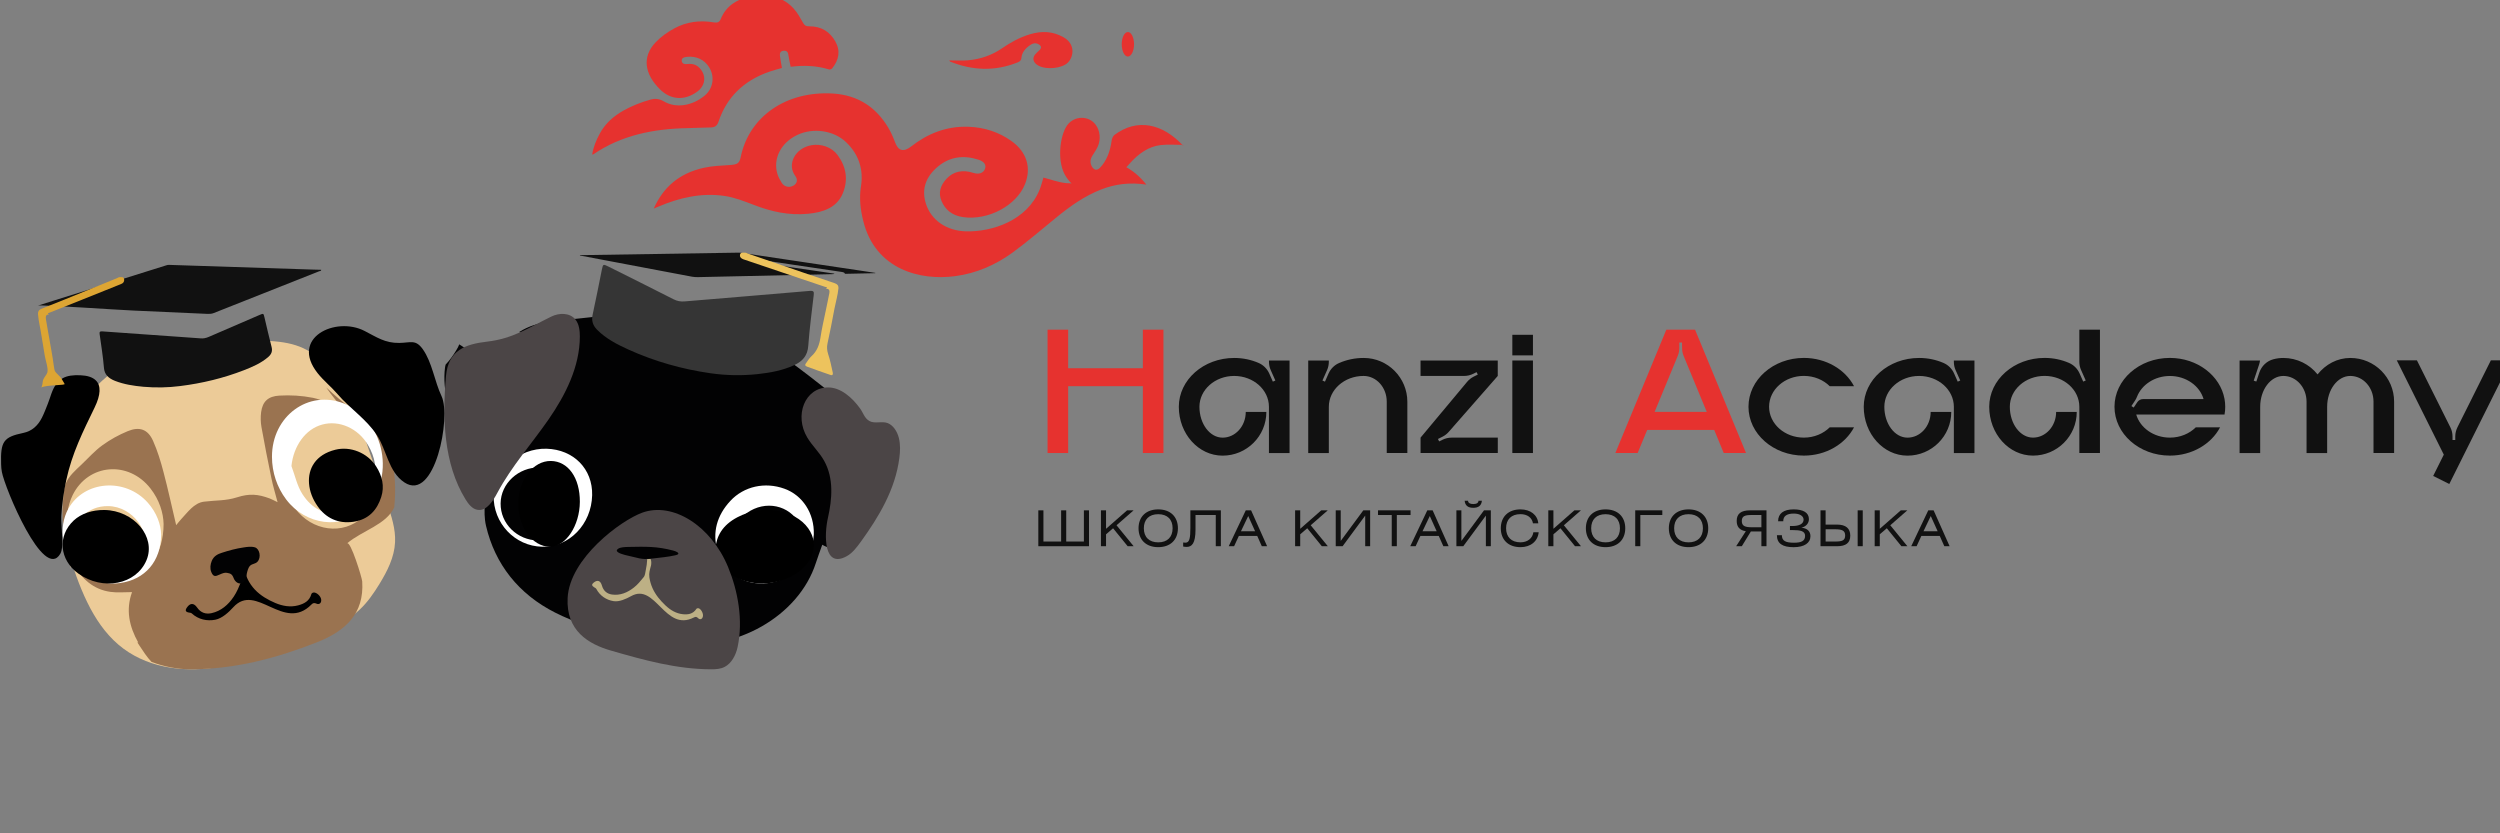
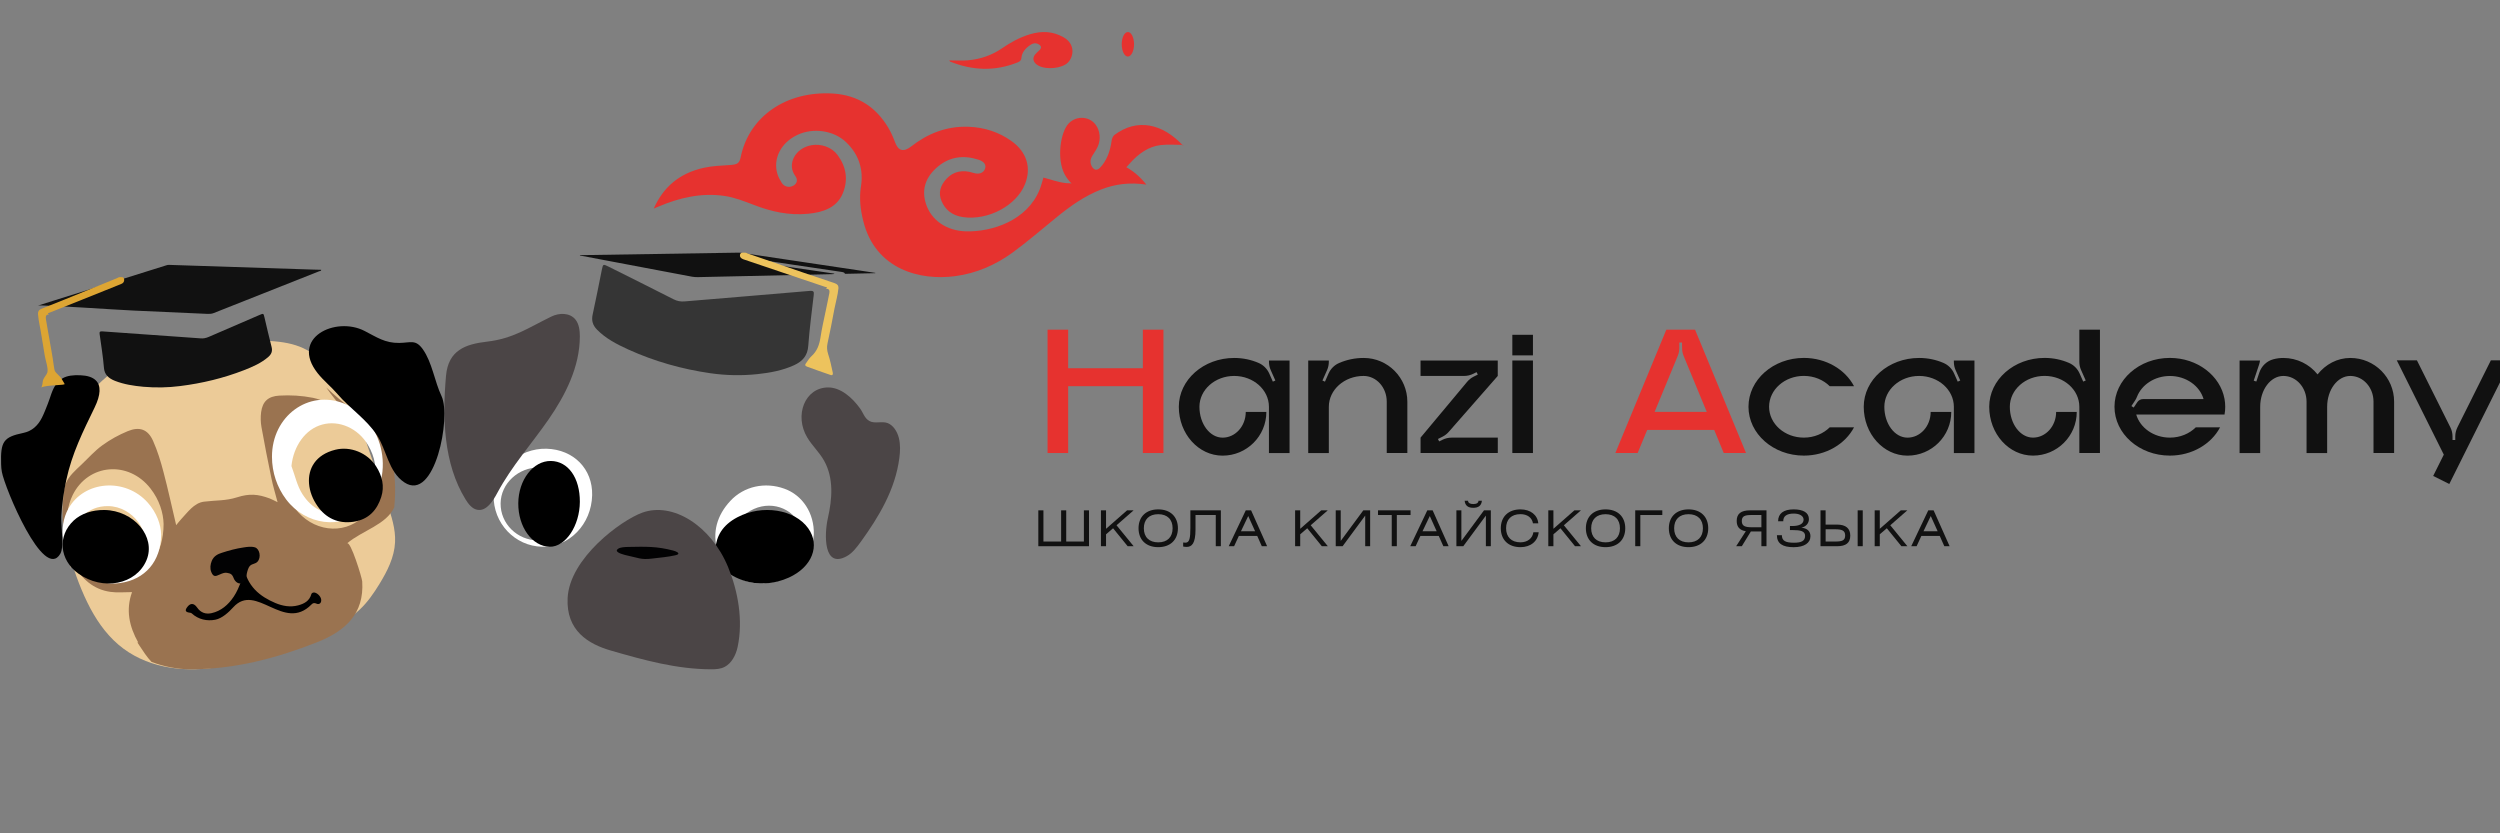
<svg xmlns="http://www.w3.org/2000/svg" width="186" height="62" viewBox="0 0 186 62" fill="none">
  <rect x="0" y="0" width="186" height="62" fill="#808080" stroke="none" />
  <g clip-path="url(#clip0_480_14)">
    <path d="M77.633 40.29H78.948V37.97H79.327V40.29H80.641V37.97H81.021V40.639H77.251V37.97H77.631V40.29H77.633Z" fill="#111111" />
    <path d="M82.292 39.341L83.855 37.968H84.341L83.07 39.08L84.344 40.639H83.898L82.813 39.303L82.29 39.752V40.637H81.91V37.968H82.29V39.341H82.292Z" fill="#111111" />
    <path d="M86.174 37.898C87.085 37.898 87.637 38.453 87.637 39.303C87.637 40.154 87.085 40.709 86.171 40.709C85.26 40.709 84.707 40.154 84.707 39.303C84.707 38.453 85.26 37.898 86.174 37.898ZM86.174 40.351C86.855 40.351 87.242 39.954 87.242 39.303C87.242 38.648 86.852 38.256 86.171 38.256C85.492 38.256 85.102 38.65 85.102 39.303C85.102 39.957 85.492 40.351 86.174 40.351Z" fill="#111111" />
    <path d="M90.832 37.968V40.637H90.453V38.317H88.946V39.394C88.946 40.431 88.674 40.69 88.287 40.69C88.206 40.69 88.113 40.679 88.027 40.663V40.362C88.059 40.37 88.126 40.375 88.204 40.375C88.503 40.375 88.564 40.018 88.564 39.277V37.968H90.832Z" fill="#111111" />
    <path d="M92.686 37.968H93.081L94.273 40.637H93.877L93.538 39.874H92.171L91.818 40.637H91.417L92.686 37.968ZM93.381 39.528L92.868 38.392L92.326 39.528H93.381Z" fill="#111111" />
    <path d="M96.738 39.341L98.301 37.968H98.787L97.516 39.08L98.79 40.639H98.344L97.259 39.303L96.736 39.752V40.637H96.356V37.968H96.736V39.341H96.738Z" fill="#111111" />
    <path d="M99.749 37.968V40.245L101.432 37.968H101.939V40.637H101.571V38.36L99.891 40.637H99.378V37.968H99.749Z" fill="#111111" />
    <path d="M104.945 37.968V38.317H103.924V40.637H103.545V38.317H102.524V37.968H104.945Z" fill="#111111" />
    <path d="M106.192 37.968H106.588L107.779 40.637H107.384L107.044 39.874H105.677L105.324 40.637H104.923L106.192 37.968ZM106.889 39.528L106.377 38.392L105.834 39.528H106.889Z" fill="#111111" />
    <path d="M108.727 37.968V40.245L110.41 37.968H110.918V40.637H110.549V38.36L108.869 40.637H108.356V37.968H108.727ZM109.221 37.256C109.232 37.421 109.366 37.501 109.611 37.501C109.857 37.501 109.991 37.421 110.001 37.256H110.253C110.215 37.613 110.007 37.781 109.611 37.781C109.216 37.781 109.008 37.613 108.97 37.256H109.221Z" fill="#111111" />
    <path d="M113.124 40.709C112.213 40.709 111.66 40.154 111.66 39.303C111.66 38.453 112.213 37.898 113.127 37.898C113.875 37.898 114.396 38.322 114.449 38.938H114.054C113.979 38.512 113.634 38.253 113.121 38.253C112.443 38.253 112.053 38.648 112.053 39.301C112.053 39.954 112.448 40.349 113.124 40.349C113.65 40.349 114.019 40.05 114.083 39.602H114.478C114.409 40.271 113.883 40.709 113.124 40.709Z" fill="#111111" />
    <path d="M115.574 39.341L117.136 37.968H117.623L116.351 39.08L117.625 40.639H117.182L116.097 39.303L115.574 39.752V40.637H115.194V37.968H115.574V39.341Z" fill="#111111" />
    <path d="M119.455 37.898C120.366 37.898 120.919 38.453 120.919 39.303C120.919 40.154 120.366 40.709 119.452 40.709C118.541 40.709 117.989 40.154 117.989 39.303C117.989 38.453 118.541 37.898 119.455 37.898ZM119.455 40.351C120.136 40.351 120.524 39.954 120.524 39.303C120.524 38.648 120.134 38.256 119.452 38.256C118.774 38.256 118.384 38.65 118.384 39.303C118.384 39.957 118.774 40.351 119.455 40.351Z" fill="#111111" />
    <path d="M123.676 37.968V38.317H122.041V40.637H121.661V37.968H123.676Z" fill="#111111" />
    <path d="M125.628 37.898C126.539 37.898 127.092 38.453 127.092 39.303C127.092 40.154 126.539 40.709 125.626 40.709C124.715 40.709 124.162 40.154 124.162 39.303C124.162 38.453 124.715 37.898 125.628 37.898ZM125.628 40.351C126.31 40.351 126.697 39.954 126.697 39.303C126.697 38.648 126.307 38.256 125.626 38.256C124.947 38.256 124.557 38.65 124.557 39.303C124.557 39.957 124.947 40.351 125.628 40.351Z" fill="#111111" />
    <path d="M131.428 40.639H131.048V39.543H130.263L129.59 40.639H129.17L129.889 39.522C129.435 39.453 129.21 39.205 129.21 38.757C129.21 38.221 129.534 37.97 130.194 37.97H131.428V40.639ZM131.048 38.317H130.319C129.822 38.317 129.59 38.394 129.59 38.765C129.59 39.135 129.83 39.229 130.346 39.229H131.048V38.317Z" fill="#111111" />
    <path d="M132.571 39.815C132.571 40.25 132.86 40.378 133.474 40.378C133.997 40.378 134.299 40.263 134.299 39.866C134.299 39.509 133.949 39.437 133.359 39.437H133.172V39.136H133.346C133.859 39.136 134.187 38.978 134.187 38.664C134.187 38.402 133.917 38.21 133.458 38.21C132.942 38.21 132.673 38.392 132.673 38.781H132.291C132.291 38.208 132.691 37.898 133.445 37.898C134.147 37.898 134.583 38.13 134.583 38.624C134.583 38.914 134.39 39.178 134.019 39.261C134.468 39.298 134.697 39.538 134.697 39.89C134.697 40.391 134.251 40.711 133.445 40.711C132.611 40.711 132.202 40.429 132.202 39.818H132.571V39.815Z" fill="#111111" />
    <path d="M135.825 39.029H136.669C137.329 39.029 137.66 39.311 137.66 39.852C137.66 40.389 137.339 40.639 136.679 40.639H135.445V37.97H135.825V39.029ZM135.825 40.29H136.551C137.048 40.29 137.28 40.212 137.28 39.842C137.28 39.471 137.045 39.378 136.53 39.378H135.827V40.29H135.825ZM138.589 40.639H138.21V37.97H138.589V40.639Z" fill="#111111" />
    <path d="M139.858 39.341L141.421 37.968H141.907L140.636 39.08L141.91 40.639H141.464L140.379 39.303L139.856 39.752V40.637H139.476V37.968H139.856V39.341H139.858Z" fill="#111111" />
    <path d="M143.464 37.968H143.86L145.051 40.637H144.656L144.317 39.874H142.949L142.596 40.637H142.196L143.464 37.968ZM144.162 39.528L143.649 38.392L143.106 39.528H144.162Z" fill="#111111" />
    <path d="M86.561 24.528V33.705H85.028V28.732H79.472V33.705H77.938V24.528H79.472V27.397H85.028V24.528H86.561Z" fill="#E6322F" />
    <path d="M95.943 26.824V33.708H94.409V30.266C94.409 28.999 93.253 27.97 91.823 27.97C90.397 27.97 89.238 28.997 89.238 30.266C89.238 31.532 90.01 32.561 90.961 32.561C91.912 32.561 92.684 31.706 92.684 30.65H94.217C94.217 32.444 92.758 33.9 90.961 33.9C89.163 33.9 87.704 32.273 87.704 30.266C87.704 28.258 89.547 26.632 91.823 26.632C92.475 26.632 93.09 26.765 93.637 27.002C93.99 27.154 94.273 27.434 94.431 27.786L94.7 28.394L94.887 28.311L94.543 27.538C94.455 27.344 94.412 27.13 94.412 26.917V26.824H95.943Z" fill="#111111" />
    <path d="M104.707 29.893V33.705H103.174V29.882C103.174 28.826 102.402 27.97 101.451 27.97C100.022 27.97 98.865 28.997 98.865 30.266V33.708H97.332V26.824H98.865V26.917C98.865 27.131 98.82 27.344 98.734 27.538L98.39 28.312L98.577 28.394L98.846 27.786C98.999 27.442 99.274 27.165 99.618 27.013C100.174 26.768 100.804 26.629 101.47 26.632C103.259 26.637 104.707 28.104 104.707 29.893Z" fill="#111111" />
    <path d="M107.32 32.492L106.983 32.66L107.074 32.841L107.317 32.721C107.531 32.615 107.763 32.559 108.004 32.559H111.436V33.705H105.69V32.559L109.152 28.41C109.288 28.247 109.454 28.117 109.644 28.021L109.948 27.869L109.857 27.688L109.614 27.808C109.401 27.914 109.166 27.97 108.928 27.97H105.688V26.824H111.433V27.97L107.787 32.13C107.656 32.281 107.496 32.404 107.32 32.492Z" fill="#111111" />
    <path d="M112.518 26.44V24.909H114.051V26.44H112.518ZM112.518 33.705V26.821H114.051V33.705H112.518Z" fill="#111111" />
    <path d="M129.905 33.705H128.246L127.536 31.985H122.551L121.841 33.705H120.182L123.975 24.528H126.112L129.905 33.705ZM126.983 30.644L125.263 26.485C125.188 26.303 125.148 26.111 125.148 25.917L125.142 25.482L124.939 25.485L124.942 25.877C124.945 26.082 124.905 26.285 124.827 26.474L123.104 30.644H126.983Z" fill="#E6322F" />
    <path d="M136.132 31.793H137.94C137.286 33.036 135.86 33.897 134.206 33.897C131.93 33.897 130.087 32.271 130.087 30.263C130.087 28.255 131.93 26.629 134.206 26.629C135.862 26.629 137.286 27.49 137.94 28.733H136.132C135.659 28.263 134.97 27.967 134.206 27.967C132.777 27.967 131.62 28.994 131.62 30.263C131.62 31.532 132.777 32.559 134.206 32.559C134.97 32.559 135.659 32.263 136.132 31.793Z" fill="#111111" />
    <path d="M146.9 26.824V33.708H145.367V30.266C145.367 28.999 144.21 27.97 142.781 27.97C141.352 27.97 140.195 28.997 140.195 30.266C140.195 31.532 140.967 32.561 141.918 32.561C142.869 32.561 143.641 31.706 143.641 30.65H145.174C145.174 32.444 143.716 33.9 141.918 33.9C140.12 33.9 138.662 32.273 138.662 30.266C138.662 28.258 140.505 26.632 142.781 26.632C143.433 26.632 144.047 26.765 144.595 27.002C144.947 27.154 145.23 27.434 145.385 27.786L145.655 28.394L145.842 28.311L145.497 27.538C145.409 27.344 145.367 27.13 145.367 26.917V26.824H146.9Z" fill="#111111" />
    <path d="M156.236 24.528V33.705H154.703V30.263C154.703 28.997 153.546 27.967 152.117 27.967C150.688 27.967 149.531 28.994 149.531 30.263C149.531 31.529 150.303 32.559 151.254 32.559C152.205 32.559 152.977 31.703 152.977 30.647H154.51C154.51 32.441 153.052 33.897 151.254 33.897C149.456 33.897 147.998 32.271 147.998 30.263C147.998 28.255 149.841 26.629 152.117 26.629C152.769 26.629 153.383 26.762 153.931 27C154.283 27.152 154.566 27.431 154.721 27.784L154.991 28.391L155.178 28.309L154.834 27.535C154.745 27.341 154.703 27.128 154.703 26.914V24.525H156.236V24.528Z" fill="#111111" />
    <path d="M165.505 30.839H158.934C159.222 31.828 160.235 32.559 161.44 32.559C162.206 32.559 162.893 32.263 163.366 31.793H165.174C164.52 33.036 163.093 33.897 161.437 33.897C159.161 33.897 157.318 32.271 157.318 30.263C157.318 28.255 159.161 26.629 161.437 26.629C163.491 26.629 165.193 27.954 165.505 29.687C165.54 29.874 165.556 30.066 165.556 30.26C165.559 30.46 165.54 30.652 165.505 30.839ZM159.442 29.692H163.945C163.657 28.703 162.644 27.973 161.44 27.973C160.307 27.973 159.343 28.621 158.993 29.519C158.953 29.62 158.905 29.716 158.846 29.804L158.576 30.21L158.747 30.322L159.017 29.919C159.11 29.778 159.271 29.692 159.442 29.692Z" fill="#111111" />
    <path d="M178.122 29.882V33.705H176.589V29.882C176.589 28.826 175.817 27.97 174.863 27.97C173.912 27.97 173.14 28.997 173.14 30.266V33.708H171.607V29.882C171.607 28.826 170.835 27.97 169.884 27.97C168.93 27.97 168.158 28.997 168.158 30.266V33.708H166.625V26.824H168.145C168.131 26.925 168.11 27.024 168.078 27.12L167.677 28.322L167.872 28.386L168.094 27.72C168.257 27.234 168.647 26.858 169.141 26.728C169.379 26.666 169.627 26.632 169.881 26.632C170.912 26.632 171.828 27.109 172.427 27.856C173.022 27.106 173.893 26.632 174.863 26.632C176.666 26.632 178.122 28.088 178.122 29.882Z" fill="#111111" />
    <path d="M186.817 26.81L182.228 36.009L181.028 35.411L181.819 33.825L178.32 26.808H179.818L182.308 31.796C182.415 32.007 182.468 32.241 182.468 32.479V32.735H182.671V32.479C182.671 32.241 182.727 32.009 182.831 31.796L185.321 26.808H186.817V26.81Z" fill="#111111" />
    <path d="M5.3 42.386C4.706 40.427 4.591 38.356 4.69 36.307C4.768 34.715 4.659 32.452 5.414 31.069C6.727 28.671 8.993 26.943 11.363 25.961C14.067 24.844 17.229 25.199 20.068 25.369C22.063 25.487 23.215 25.967 24.579 27.508C25.887 28.981 26.595 30.985 27.241 32.87C27.762 34.394 28.283 35.923 28.799 37.447C29.117 38.378 29.44 39.343 29.393 40.337C29.341 41.466 28.809 42.504 28.231 43.447C27.809 44.135 27.346 44.807 26.767 45.349C25.736 46.32 24.413 46.822 23.131 47.336C20.782 48.273 18.432 49.311 15.953 49.672C13.473 50.033 10.78 49.644 8.811 47.962C6.821 46.263 5.852 43.548 5.039 40.952" fill="#ECCB98" />
-     <path d="M64.24 36.717C64.368 35.362 64.93 34.092 65.132 32.758C64.98 32.932 64.868 33.047 64.857 33.026C64.329 32.344 63.942 31.582 63.51 30.847C63.465 30.774 63.499 30.664 63.561 30.538C61.249 28.91 59.173 26.942 56.677 25.587C54.326 24.306 52.004 23.545 49.26 23.392C47.241 23.277 45.215 23.44 43.213 23.681C41.563 23.875 40.043 23.807 38.629 24.7C38.988 24.899 39.381 25.062 39.757 25.256C39.908 25.335 38.842 27.025 38.612 26.91C37.922 26.558 37.187 26.259 36.441 26.002C36.363 26.107 36.295 26.196 36.262 26.243C36.222 26.301 35.617 27.073 35.566 26.994C35.212 26.438 34.741 25.954 34.163 25.619C34.113 25.776 34.029 25.928 33.928 26.091C33.709 26.448 33.456 26.815 33.154 27.125C33.137 27.188 33.12 27.251 33.114 27.309C32.867 29.11 33.557 30.916 34.023 32.638C34.074 32.821 33.911 33.079 33.76 33.289C33.788 33.352 33.821 33.415 33.849 33.472C34.326 34.417 34.91 35.289 36.284 35.179C36.25 35.378 36.211 35.52 36.206 35.662C36.172 36.822 35.903 38.029 36.161 39.127C36.823 41.962 38.573 44.203 41.316 45.584C44.11 46.991 47.218 47.484 50.343 47.894C54.708 48.461 59.404 45.889 60.699 41.888C60.845 41.442 61.008 41.006 61.176 40.528C61.569 40.765 61.928 40.822 62.27 40.77C62.528 40.318 63.129 39.51 63.258 39.431C63.628 39.211 64.015 39.016 64.402 38.827C64.251 38.145 64.166 37.447 64.24 36.717Z" fill="#020203" />
    <path d="M29.334 37.746C29.397 37.1 29.413 36.445 29.382 35.815C29.319 34.408 28.856 33.176 27.932 32.115C26.86 30.878 25.442 29.956 24.27 28.825C24.701 29.444 25.263 30.174 25.431 30.163C24.764 30.195 23.971 29.732 23.288 29.598C22.463 29.433 21.617 29.385 20.782 29.433C19.968 29.481 19.532 29.854 19.427 30.67C19.38 31.033 19.39 31.416 19.453 31.774C19.679 33.048 19.931 34.317 20.194 35.586C20.309 36.157 20.483 36.711 20.651 37.362C20.399 37.244 20.241 37.154 20.078 37.09C19.19 36.754 18.544 36.711 17.641 36.999C16.785 37.271 16.075 37.212 15.177 37.324C14.426 37.42 13.963 38.119 13.48 38.625C13.354 38.759 13.244 38.908 13.107 39.073C12.781 37.698 12.503 36.397 12.162 35.112C11.957 34.328 11.72 33.544 11.389 32.803C11.001 31.928 10.37 31.721 9.504 32.078C8.847 32.35 8.216 32.696 7.639 33.112C7.056 33.528 6.562 34.093 6.042 34.584C5.642 34.962 5.117 35.421 4.907 35.943C4.713 36.429 4.707 36.978 4.676 37.49C4.655 37.825 4.655 38.161 4.665 38.497C4.713 40.811 5.663 43.685 8.227 44.037C8.721 44.107 9.236 44.053 9.824 44.053C9.346 45.381 9.614 46.607 10.286 47.807C10.26 47.802 10.239 47.791 10.213 47.786C10.265 47.866 10.318 47.946 10.37 48.026C10.649 48.452 10.927 48.879 11.274 49.247C12.209 49.599 13.202 49.796 14.2 49.796C17.446 49.791 20.551 48.98 23.556 47.796C25.699 46.954 27.107 45.669 26.949 43.254C26.934 42.998 26.083 40.209 25.82 40.428C26.981 39.452 28.73 39.047 29.334 37.746ZM9.194 43.045C7.964 43.248 6.982 42.71 6.157 41.856C4.944 40.603 4.629 38.417 5.401 36.844C6.556 34.493 9.561 34.237 11.2 36.349C11.857 37.191 12.156 38.161 12.172 38.999C12.167 41.243 11.001 42.747 9.194 43.045ZM26.981 38.476C25.531 39.841 23.209 39.532 21.943 37.809C21.349 36.999 21.024 35.997 21.024 34.962C21.018 32.254 23.383 30.457 25.699 31.411C28.363 32.504 29.082 36.492 26.981 38.476Z" fill="#9A7350" />
    <path d="M7.13 28.302C6.892 28.066 6.508 27.94 5.979 27.918C4.92 27.879 4.245 28.093 3.818 29.302C3.731 29.549 3.653 29.802 3.556 30.044C3.42 30.39 3.284 30.747 3.119 31.077C2.813 31.681 2.371 32.077 1.735 32.209C0.254 32.516 0.031 32.846 0.084 34.544C0.089 34.736 0.104 34.928 0.138 35.109C0.351 36.296 3.26 43.306 4.488 41.197C4.799 40.664 4.517 39.054 4.556 38.4C4.614 37.499 4.741 36.604 4.93 35.719C5.357 33.725 6.178 32.099 7.037 30.324C7.504 29.368 7.523 28.687 7.13 28.302Z" fill="black" />
    <path d="M44.056 36.844C44.004 39.011 42.347 40.721 40.33 40.677C38.303 40.633 36.682 38.918 36.728 36.864C36.77 34.953 38.605 33.331 40.663 33.385C42.681 33.444 44.103 34.894 44.056 36.844ZM42.701 37.365C42.712 35.847 41.664 34.795 40.132 34.776C38.568 34.761 37.26 35.97 37.245 37.454C37.229 38.962 38.48 40.196 40.038 40.21C41.435 40.225 42.691 38.879 42.701 37.365Z" fill="white" />
    <path d="M60.548 39.76C60.477 40.864 60.035 41.93 58.892 42.704C56.776 44.145 54.032 43.301 53.376 40.978C52.987 39.611 53.332 38.354 54.332 37.273C55.349 36.173 56.924 35.838 58.362 36.361C59.696 36.839 60.592 38.171 60.548 39.76ZM54.349 40.529C54.42 41.491 54.824 42.339 55.836 42.823C56.711 43.237 57.596 43.133 58.422 42.635C59.701 41.861 60.166 40.268 59.488 38.985C58.739 37.569 56.94 37.194 55.573 38.161C54.731 38.753 54.409 39.562 54.349 40.529Z" fill="white" />
    <path d="M11.989 39.77C11.978 41.768 10.789 43.114 8.953 43.375C7.7 43.556 6.698 43.075 5.858 42.315C4.621 41.197 4.3 39.247 5.087 37.844C6.265 35.746 9.327 35.518 10.998 37.401C11.667 38.158 11.972 39.028 11.989 39.77ZM8.042 37.654C7.287 37.644 6.591 37.925 6.131 38.424C5.092 39.546 5.221 41.306 6.415 42.305C7.957 43.599 10.056 43.118 10.698 41.325C11.303 39.618 9.9 37.677 8.042 37.654Z" fill="white" />
    <path d="M20.235 33.985C20.229 30.965 22.944 28.961 25.604 30.026C28.663 31.25 29.489 35.691 27.076 37.903C25.411 39.425 22.744 39.08 21.291 37.16C20.609 36.256 20.235 35.139 20.235 33.985ZM21.683 34.675C21.948 35.376 22.105 36.149 22.503 36.767C23.173 37.808 24.18 38.391 25.489 38.177C26.78 37.962 27.456 37.083 27.8 35.911C28.089 34.925 27.89 33.979 27.378 33.111C26.648 31.863 25.23 31.238 23.969 31.589C22.72 31.928 21.834 33.188 21.683 34.675Z" fill="white" />
    <path d="M43.141 37.337C43.132 39.114 42.078 40.695 40.905 40.678C39.597 40.661 38.547 39.212 38.56 37.441C38.573 35.704 39.671 34.279 40.984 34.296C42.27 34.313 43.15 35.548 43.141 37.337Z" fill="black" />
    <path d="M53.22 40.86C53.301 39.891 53.735 39.079 54.867 38.481C56.713 37.511 59.125 37.892 60.132 39.307C61.044 40.588 60.419 42.186 58.698 42.968C57.588 43.467 56.404 43.571 55.22 43.156C53.86 42.676 53.316 41.825 53.22 40.86Z" fill="black" />
    <path d="M7.759 37.943C9.961 37.967 11.624 39.941 10.901 41.673C10.139 43.496 7.651 43.985 5.823 42.669C4.414 41.653 4.262 39.868 5.487 38.722C6.039 38.214 6.857 37.933 7.759 37.943Z" fill="black" />
    <path d="M22.992 35.973C22.906 34.867 23.476 33.828 24.946 33.461C26.07 33.18 27.335 33.683 27.986 34.702C28.438 35.413 28.621 36.176 28.363 36.978C28.056 37.93 27.453 38.645 26.302 38.819C25.134 38.993 24.23 38.519 23.638 37.674C23.261 37.147 23.035 36.553 22.992 35.973Z" fill="black" />
    <path d="M23.325 44.083C23.267 44.088 23.178 44.145 23.168 44.195C23.021 44.727 22.618 44.923 22.173 45.041C21.598 45.192 21.032 45.092 20.483 44.862C19.928 44.626 19.389 44.318 18.96 43.864C18.751 43.64 18.568 43.382 18.432 43.102C18.264 42.76 18.285 42.491 18.264 42.11C18.254 41.942 18.201 41.779 18.113 41.639C18.102 41.623 18.086 41.606 18.071 41.594C18.05 41.583 18.024 41.594 18.003 41.606C17.929 41.634 17.856 41.662 17.778 41.695C17.861 41.998 17.914 42.306 17.935 42.62C17.95 42.827 18.013 43.068 17.94 43.265C17.783 43.651 17.621 44.049 17.39 44.391C16.982 45.002 16.443 45.461 15.742 45.618C15.318 45.714 14.936 45.596 14.664 45.198C14.418 44.845 14.141 44.851 13.9 45.209C13.759 45.417 13.806 45.529 14.052 45.574C14.125 45.585 14.219 45.59 14.271 45.641C14.758 46.089 15.407 46.229 16.025 46.106C16.527 46.005 17.014 45.557 17.359 45.176C19.06 43.304 21.116 47.07 23.173 44.974C23.288 44.856 23.387 44.839 23.534 44.907C23.759 45.013 23.932 44.856 23.895 44.598C23.863 44.341 23.539 44.055 23.325 44.083Z" fill="black" />
    <path d="M42.231 44.499C42.114 46.911 43.751 47.915 45.473 48.409C47.95 49.123 50.339 49.786 52.901 49.796C53.243 49.796 53.6 49.781 53.914 49.617C54.421 49.357 54.749 48.751 54.881 48.129C55.298 46.151 54.913 43.995 54.172 42.195C52.896 39.096 50.038 37.322 47.782 38.143C46.196 38.719 42.376 41.528 42.231 44.499Z" fill="#4B4546" />
-     <path d="M51.969 45.253C51.923 45.24 51.842 45.259 51.813 45.298C51.558 45.691 51.187 45.736 50.805 45.698C50.307 45.646 49.879 45.395 49.508 45.04C49.126 44.679 48.772 44.26 48.546 43.757C48.436 43.505 48.355 43.241 48.315 42.963C48.268 42.628 48.349 42.409 48.431 42.093C48.465 41.951 48.465 41.796 48.431 41.654C48.425 41.635 48.419 41.616 48.407 41.603C48.39 41.59 48.373 41.59 48.349 41.59C48.286 41.59 48.216 41.596 48.153 41.596C48.141 41.867 48.106 42.144 48.048 42.409C48.008 42.583 48.002 42.809 47.886 42.944C47.666 43.221 47.434 43.499 47.162 43.712C46.681 44.092 46.137 44.318 45.535 44.234C45.175 44.182 44.898 43.976 44.782 43.563C44.677 43.196 44.452 43.118 44.173 43.344C44.011 43.473 44.017 43.576 44.203 43.692C44.26 43.724 44.33 43.757 44.365 43.815C44.637 44.331 45.118 44.64 45.645 44.724C46.068 44.795 46.571 44.563 46.948 44.356C48.778 43.318 49.462 47.058 51.633 45.936C51.755 45.872 51.836 45.885 51.935 45.988C52.085 46.143 52.265 46.065 52.299 45.84C52.334 45.627 52.149 45.298 51.969 45.253Z" fill="#BDB085" />
    <path d="M41.012 23.556C39.283 24.399 38.187 25.19 36.236 25.418C34.64 25.605 33.356 26.044 33.183 27.959C32.905 31.108 33 34.486 34.629 37.144C34.846 37.495 35.118 37.852 35.508 37.928C36.191 38.057 36.675 37.285 37.014 36.646C38.065 34.685 39.55 33.029 40.812 31.208C42.074 29.387 43.136 27.285 43.141 25.037C43.141 24.593 43.086 24.112 42.813 23.773C42.391 23.252 41.601 23.264 41.012 23.556Z" fill="#4B4546" />
    <path d="M60.059 32.548C60.431 33.174 60.959 33.641 61.317 34.284C62.046 35.599 61.913 37.13 61.593 38.553C61.317 39.777 61.264 42.333 62.994 41.383C63.423 41.149 63.752 40.711 64.062 40.284C65.367 38.474 66.606 36.441 66.911 34.079C66.978 33.578 66.997 33.06 66.873 32.576C66.749 32.093 66.459 31.649 66.058 31.483C65.629 31.307 65.072 31.552 64.676 31.318C64.305 31.102 64.243 30.738 63.981 30.379C63.399 29.571 62.542 28.825 61.617 28.825C59.878 28.831 59.077 30.909 60.059 32.548Z" fill="#4B4546" />
    <path d="M16.331 42.751C16.051 42.877 15.877 42.955 15.717 42.553C15.61 42.283 15.65 41.995 15.752 41.738C15.904 41.36 16.22 41.216 16.51 41.126C17.04 40.952 17.579 40.808 18.122 40.73C18.394 40.688 18.697 40.641 18.969 40.724C19.321 40.832 19.45 41.474 19.156 41.792C19.004 41.959 18.773 41.935 18.612 42.085C18.461 42.229 18.403 42.493 18.349 42.739C18.296 42.979 18.22 43.242 18.051 43.356C17.802 43.518 17.499 43.314 17.387 43.021C17.271 42.709 17.151 42.667 16.884 42.619C16.71 42.583 16.523 42.667 16.331 42.751Z" fill="#020203" />
    <path d="M23.636 27.77C24.083 28.332 24.648 28.777 25.112 29.321C26.022 30.386 27.255 31.178 28.035 32.364C28.77 33.475 28.889 35.089 30.082 35.888C32.355 37.409 33.582 30.999 32.852 29.477C32.332 28.384 32.157 26.972 31.461 25.989C30.919 25.225 30.557 25.503 29.709 25.514C28.646 25.532 28.029 25.086 27.125 24.623C24.965 23.506 21.544 25.138 23.636 27.77Z" fill="black" />
    <path d="M48.639 15.518C49.344 13.924 50.54 12.893 52.348 12.487C52.982 12.345 53.655 12.319 54.316 12.277C54.856 12.24 55.016 12.151 55.11 11.677C55.733 8.668 58.489 6.753 61.962 6.958C63.88 7.074 65.192 8.021 66.068 9.467C66.289 9.83 66.454 10.22 66.603 10.609C66.84 11.235 67.231 11.33 67.788 10.899C69.001 9.951 70.395 9.373 72.054 9.431C73.245 9.473 74.32 9.83 75.246 10.488C76.387 11.298 76.745 12.466 76.266 13.687C75.637 15.292 73.526 16.418 71.652 16.154C70.847 16.039 70.329 15.613 70.053 14.965C69.783 14.339 69.971 13.776 70.439 13.282C70.941 12.75 71.63 12.608 72.396 12.856C72.815 12.992 73.135 12.893 73.272 12.593C73.405 12.293 73.245 12.03 72.82 11.888C71.701 11.519 70.676 11.656 69.8 12.377C68.868 13.145 68.537 14.097 68.896 15.181C69.293 16.391 70.428 17.18 71.889 17.212C73.824 17.259 76.42 16.402 77.346 14.113C77.473 13.797 77.55 13.466 77.632 13.213C78.178 13.35 78.713 13.555 79.275 13.619C80.339 13.734 81.287 13.371 82.18 12.908C82.522 12.729 82.836 12.514 83.172 12.33C83.266 12.282 83.431 12.251 83.514 12.293C84.225 12.629 84.793 13.108 85.289 13.734C84.087 13.555 82.985 13.682 81.927 14.097C80.675 14.587 79.633 15.334 78.636 16.144C77.539 17.033 76.475 17.959 75.329 18.796C74.088 19.695 72.677 20.332 71.057 20.547C68.46 20.895 65.136 20.053 64.233 16.47C64.017 15.613 63.913 14.755 64.056 13.861C64.249 12.645 63.924 11.519 62.959 10.588C62.039 9.699 60.495 9.478 59.316 10.041C58.103 10.62 57.497 11.798 57.838 12.94C57.91 13.171 58.031 13.398 58.164 13.608C58.351 13.897 58.698 13.976 58.996 13.829C59.294 13.682 59.387 13.382 59.167 13.087C58.538 12.245 59.134 11.025 60.368 10.804C61.091 10.672 61.884 10.951 62.314 11.53C62.97 12.419 63.114 13.382 62.706 14.381C62.27 15.434 61.278 15.797 60.098 15.907C58.687 16.039 57.375 15.744 56.097 15.249C55.391 14.981 54.669 14.692 53.925 14.581C52.194 14.323 50.551 14.708 48.991 15.37C48.898 15.402 48.815 15.439 48.639 15.518Z" fill="#E6322F" />
-     <path d="M58.826 4.968C58.764 4.666 58.697 4.388 58.658 4.105C58.636 3.923 58.574 3.769 58.333 3.774C58.075 3.779 58.002 3.947 58.025 4.138C58.064 4.44 58.126 4.742 58.176 5.059C57.896 5.14 57.593 5.212 57.302 5.313C55.278 5.998 54.051 7.288 53.462 9.043C53.356 9.354 53.204 9.484 52.829 9.484C52.28 9.484 51.736 9.527 51.187 9.532C48.614 9.575 46.215 10.069 44.158 11.473C44.141 11.483 44.119 11.483 44.057 11.502C44.147 10.941 44.354 10.433 44.623 9.939C45.279 8.726 46.479 8.06 47.857 7.576C47.975 7.532 48.098 7.504 48.216 7.465C48.625 7.326 48.967 7.293 49.399 7.547C50.307 8.079 51.512 7.868 52.425 7.115C53.053 6.598 53.199 5.72 52.767 5.016C52.42 4.445 51.809 4.153 51.114 4.229C50.895 4.253 50.699 4.311 50.721 4.531C50.744 4.752 50.934 4.786 51.164 4.762C51.602 4.709 51.921 4.872 52.151 5.179C52.566 5.73 52.442 6.416 51.854 6.833C50.918 7.504 49.903 7.437 49.102 6.646C47.925 5.485 47.773 4.21 48.771 3.156C49.158 2.743 49.662 2.384 50.189 2.101C51.075 1.622 52.072 1.487 53.109 1.665C53.367 1.708 53.524 1.655 53.619 1.425C54.023 0.409 54.897 -0.133 56.102 -0.306C57.29 -0.473 58.305 -0.181 59.05 0.639C59.336 0.955 59.538 1.329 59.745 1.693C59.846 1.871 59.947 1.962 60.188 1.957C61.135 1.948 61.752 2.384 62.144 3.074C62.548 3.779 62.419 4.46 61.909 5.092C61.87 5.14 61.741 5.188 61.684 5.169C60.777 4.886 59.841 4.843 58.826 4.968Z" fill="#E6322F" />
    <path d="M88.019 10.78C87.475 10.78 86.907 10.728 86.338 10.796C85.463 10.901 84.701 11.422 84.019 12.2C83.317 13 82.585 13.717 81.705 14.079C80.78 14.456 79.999 14.162 79.321 13.158C78.604 12.094 78.842 10.094 79.4 9.316C79.915 8.607 80.988 8.576 81.512 9.271C81.848 9.716 81.917 10.38 81.665 10.924C81.551 11.165 81.403 11.369 81.27 11.588C81.106 11.852 81.082 12.147 81.25 12.411C81.418 12.675 81.635 12.69 81.833 12.486C82.318 11.988 82.59 11.301 82.704 10.479C82.723 10.312 82.812 10.109 82.911 10.041C84.593 8.78 86.486 9.18 88.019 10.833C88.044 10.833 88.044 10.871 88.019 10.78Z" fill="#E6322F" />
    <path d="M70.629 4.494C71.101 4.494 71.55 4.525 71.987 4.49C72.978 4.405 73.822 4.09 74.53 3.606C75.156 3.18 75.823 2.79 76.644 2.545C77.541 2.279 78.355 2.332 79.134 2.776C80.031 3.291 79.878 4.228 79.453 4.654C79.016 5.089 77.877 5.213 77.269 4.889C76.88 4.68 76.773 4.352 77.01 4.055C77.104 3.939 77.228 3.837 77.34 3.726C77.499 3.571 77.493 3.424 77.281 3.3C77.08 3.18 76.874 3.202 76.691 3.322C76.278 3.589 76.024 3.917 75.994 4.308C75.982 4.472 75.906 4.565 75.705 4.645C74.011 5.324 72.335 5.249 70.682 4.578C70.664 4.569 70.664 4.547 70.629 4.494Z" fill="#E6322F" />
    <path d="M84.373 3.291C84.373 3.785 84.167 4.203 83.919 4.207C83.667 4.212 83.461 3.808 83.457 3.31C83.452 2.797 83.658 2.379 83.917 2.384C84.167 2.384 84.373 2.792 84.373 3.291Z" fill="#E6322F" />
    <path d="M56.366 27.834C57.302 27.733 58.219 27.565 59.081 27.171C59.716 26.879 60.085 26.455 60.135 25.733C60.227 24.467 60.393 23.213 60.541 21.953C60.572 21.703 60.535 21.619 60.245 21.643C57.142 21.912 54.038 22.162 50.934 22.425C50.632 22.449 50.374 22.401 50.109 22.264C48.502 21.446 46.882 20.64 45.269 19.834C44.868 19.637 44.868 19.637 44.776 20.073C44.548 21.183 44.339 22.3 44.092 23.41C43.994 23.852 44.105 24.204 44.413 24.521C45.072 25.195 45.903 25.619 46.753 26.007C48.693 26.885 50.737 27.464 52.849 27.768C54.013 27.936 55.19 27.959 56.366 27.834Z" fill="#353535" />
    <path d="M62.858 20.373C63.612 20.357 64.361 20.34 65.115 20.325C65.121 20.318 65.126 20.31 65.131 20.303C64.741 20.244 64.356 20.183 63.966 20.127C61.022 19.688 58.079 19.249 55.141 18.808C55.02 18.79 54.904 18.797 54.793 18.799C51.106 18.858 47.424 18.916 43.737 18.975C43.537 18.977 43.342 18.982 43.141 18.984C43.141 19.034 43.247 19.029 43.31 19.04C46.037 19.558 48.769 20.07 51.496 20.588C51.649 20.616 51.797 20.622 51.955 20.618C55.299 20.544 58.649 20.47 61.993 20.396C62.177 20.355 62.014 20.349 61.956 20.34C61.001 20.199 60.047 20.06 59.087 19.918C58.179 19.784 57.272 19.649 56.365 19.516C56.196 19.492 56.112 19.447 56.138 19.379C56.17 19.301 56.349 19.318 56.475 19.318C56.549 19.318 56.623 19.338 56.697 19.349C57.472 19.466 58.253 19.584 59.029 19.699C60.215 19.877 61.397 20.055 62.589 20.227C62.773 20.253 62.858 20.292 62.858 20.373Z" fill="#111111" />
    <path d="M62.382 21.431C62.388 21.23 62.29 21.133 62.084 21.063C60.785 20.634 59.498 20.19 58.206 19.746C57.361 19.459 56.511 19.166 55.666 18.873C55.586 18.846 55.506 18.798 55.425 18.798C55.287 18.803 55.092 18.754 55.057 18.949C55.029 19.117 55.126 19.226 55.304 19.291C56.293 19.621 57.281 19.963 58.269 20.293C59.309 20.645 60.354 20.992 61.394 21.344C61.463 21.366 61.636 21.382 61.434 21.485C61.704 21.464 61.739 21.631 61.704 21.81C61.618 22.265 61.515 22.721 61.423 23.176C61.291 23.815 61.141 24.455 61.044 25.105C60.963 25.641 60.797 26.124 60.366 26.508C60.199 26.66 60.09 26.86 59.952 27.045C59.866 27.159 59.912 27.229 60.044 27.278C60.63 27.489 61.21 27.706 61.802 27.901C61.957 27.955 61.986 27.825 61.957 27.717C61.854 27.261 61.768 26.801 61.618 26.357C61.532 26.086 61.503 25.836 61.566 25.555C61.756 24.693 61.923 23.826 62.084 22.965C62.181 22.455 62.336 21.951 62.382 21.431Z" fill="#EDC35D" />
    <path d="M10.672 28.776C9.944 28.709 9.227 28.599 8.558 28.337C8.061 28.141 7.777 27.862 7.734 27.378C7.665 26.539 7.531 25.7 7.413 24.861C7.392 24.697 7.419 24.639 7.643 24.657C10.057 24.834 12.475 24.998 14.889 25.171C15.124 25.189 15.322 25.158 15.531 25.065C16.783 24.519 18.041 23.982 19.293 23.44C19.603 23.307 19.603 23.307 19.673 23.6C19.849 24.341 20.015 25.083 20.208 25.82C20.283 26.117 20.202 26.348 19.962 26.556C19.448 27.005 18.806 27.289 18.142 27.546C16.633 28.132 15.044 28.519 13.396 28.723C12.502 28.838 11.587 28.856 10.672 28.776Z" fill="#111111" />
    <path d="M2.826 22.736C3.198 22.619 3.571 22.498 3.943 22.381C6.76 21.497 9.582 20.617 12.398 19.732C12.516 19.693 12.623 19.712 12.731 19.712C16.264 19.824 19.791 19.941 23.324 20.058C23.516 20.062 23.702 20.067 23.9 20.072C23.9 20.169 23.798 20.165 23.742 20.184C21.129 21.219 18.516 22.255 15.903 23.29C15.756 23.349 15.615 23.358 15.462 23.354C13.623 23.271 11.777 23.188 9.937 23.106C8.611 23.047 3.063 22.663 2.826 22.736Z" fill="#111111" />
    <path d="M2.826 23.355C2.821 23.148 2.905 23.048 3.09 22.973C4.224 22.527 5.352 22.063 6.48 21.605C7.221 21.304 7.962 21.003 8.703 20.696C8.77 20.664 8.843 20.614 8.916 20.62C9.04 20.627 9.208 20.576 9.236 20.777C9.258 20.947 9.18 21.066 9.017 21.128C8.153 21.474 7.288 21.825 6.424 22.17C5.515 22.534 4.605 22.897 3.691 23.261C3.634 23.286 3.477 23.299 3.651 23.405C3.416 23.38 3.387 23.556 3.416 23.744C3.488 24.221 3.584 24.691 3.662 25.162C3.775 25.827 3.909 26.492 3.994 27.157C4.067 27.715 4.072 27.608 4.448 28.01C4.594 28.166 4.69 28.373 4.807 28.562C4.88 28.681 3.567 28.618 3.051 28.825C3.157 28.781 3.169 28.43 3.191 28.329C3.253 28.079 3.472 27.89 3.522 27.721C3.612 27.42 3.382 26.793 3.331 26.466C3.247 25.952 3.163 25.444 3.079 24.93C3.006 24.415 2.865 23.895 2.826 23.355Z" fill="#DDA533" />
    <path d="M47.974 41.589C48.136 41.594 48.313 41.584 48.53 41.556C49.102 41.486 49.697 41.438 50.23 41.316C50.302 41.298 50.374 41.281 50.424 41.251C50.58 41.148 50.319 41.023 50.08 40.96C48.869 40.642 48.047 40.667 46.752 40.692C46.48 40.697 46.169 40.714 46.008 40.815C45.675 41.02 46.114 41.188 46.491 41.288C46.708 41.348 46.947 41.388 47.163 41.446C47.48 41.531 47.708 41.581 47.974 41.589Z" fill="#020203" />
  </g>
  <defs>
    <clipPath id="clip0_480_14">
      <rect width="186" height="62" fill="white" />
    </clipPath>
  </defs>
</svg>